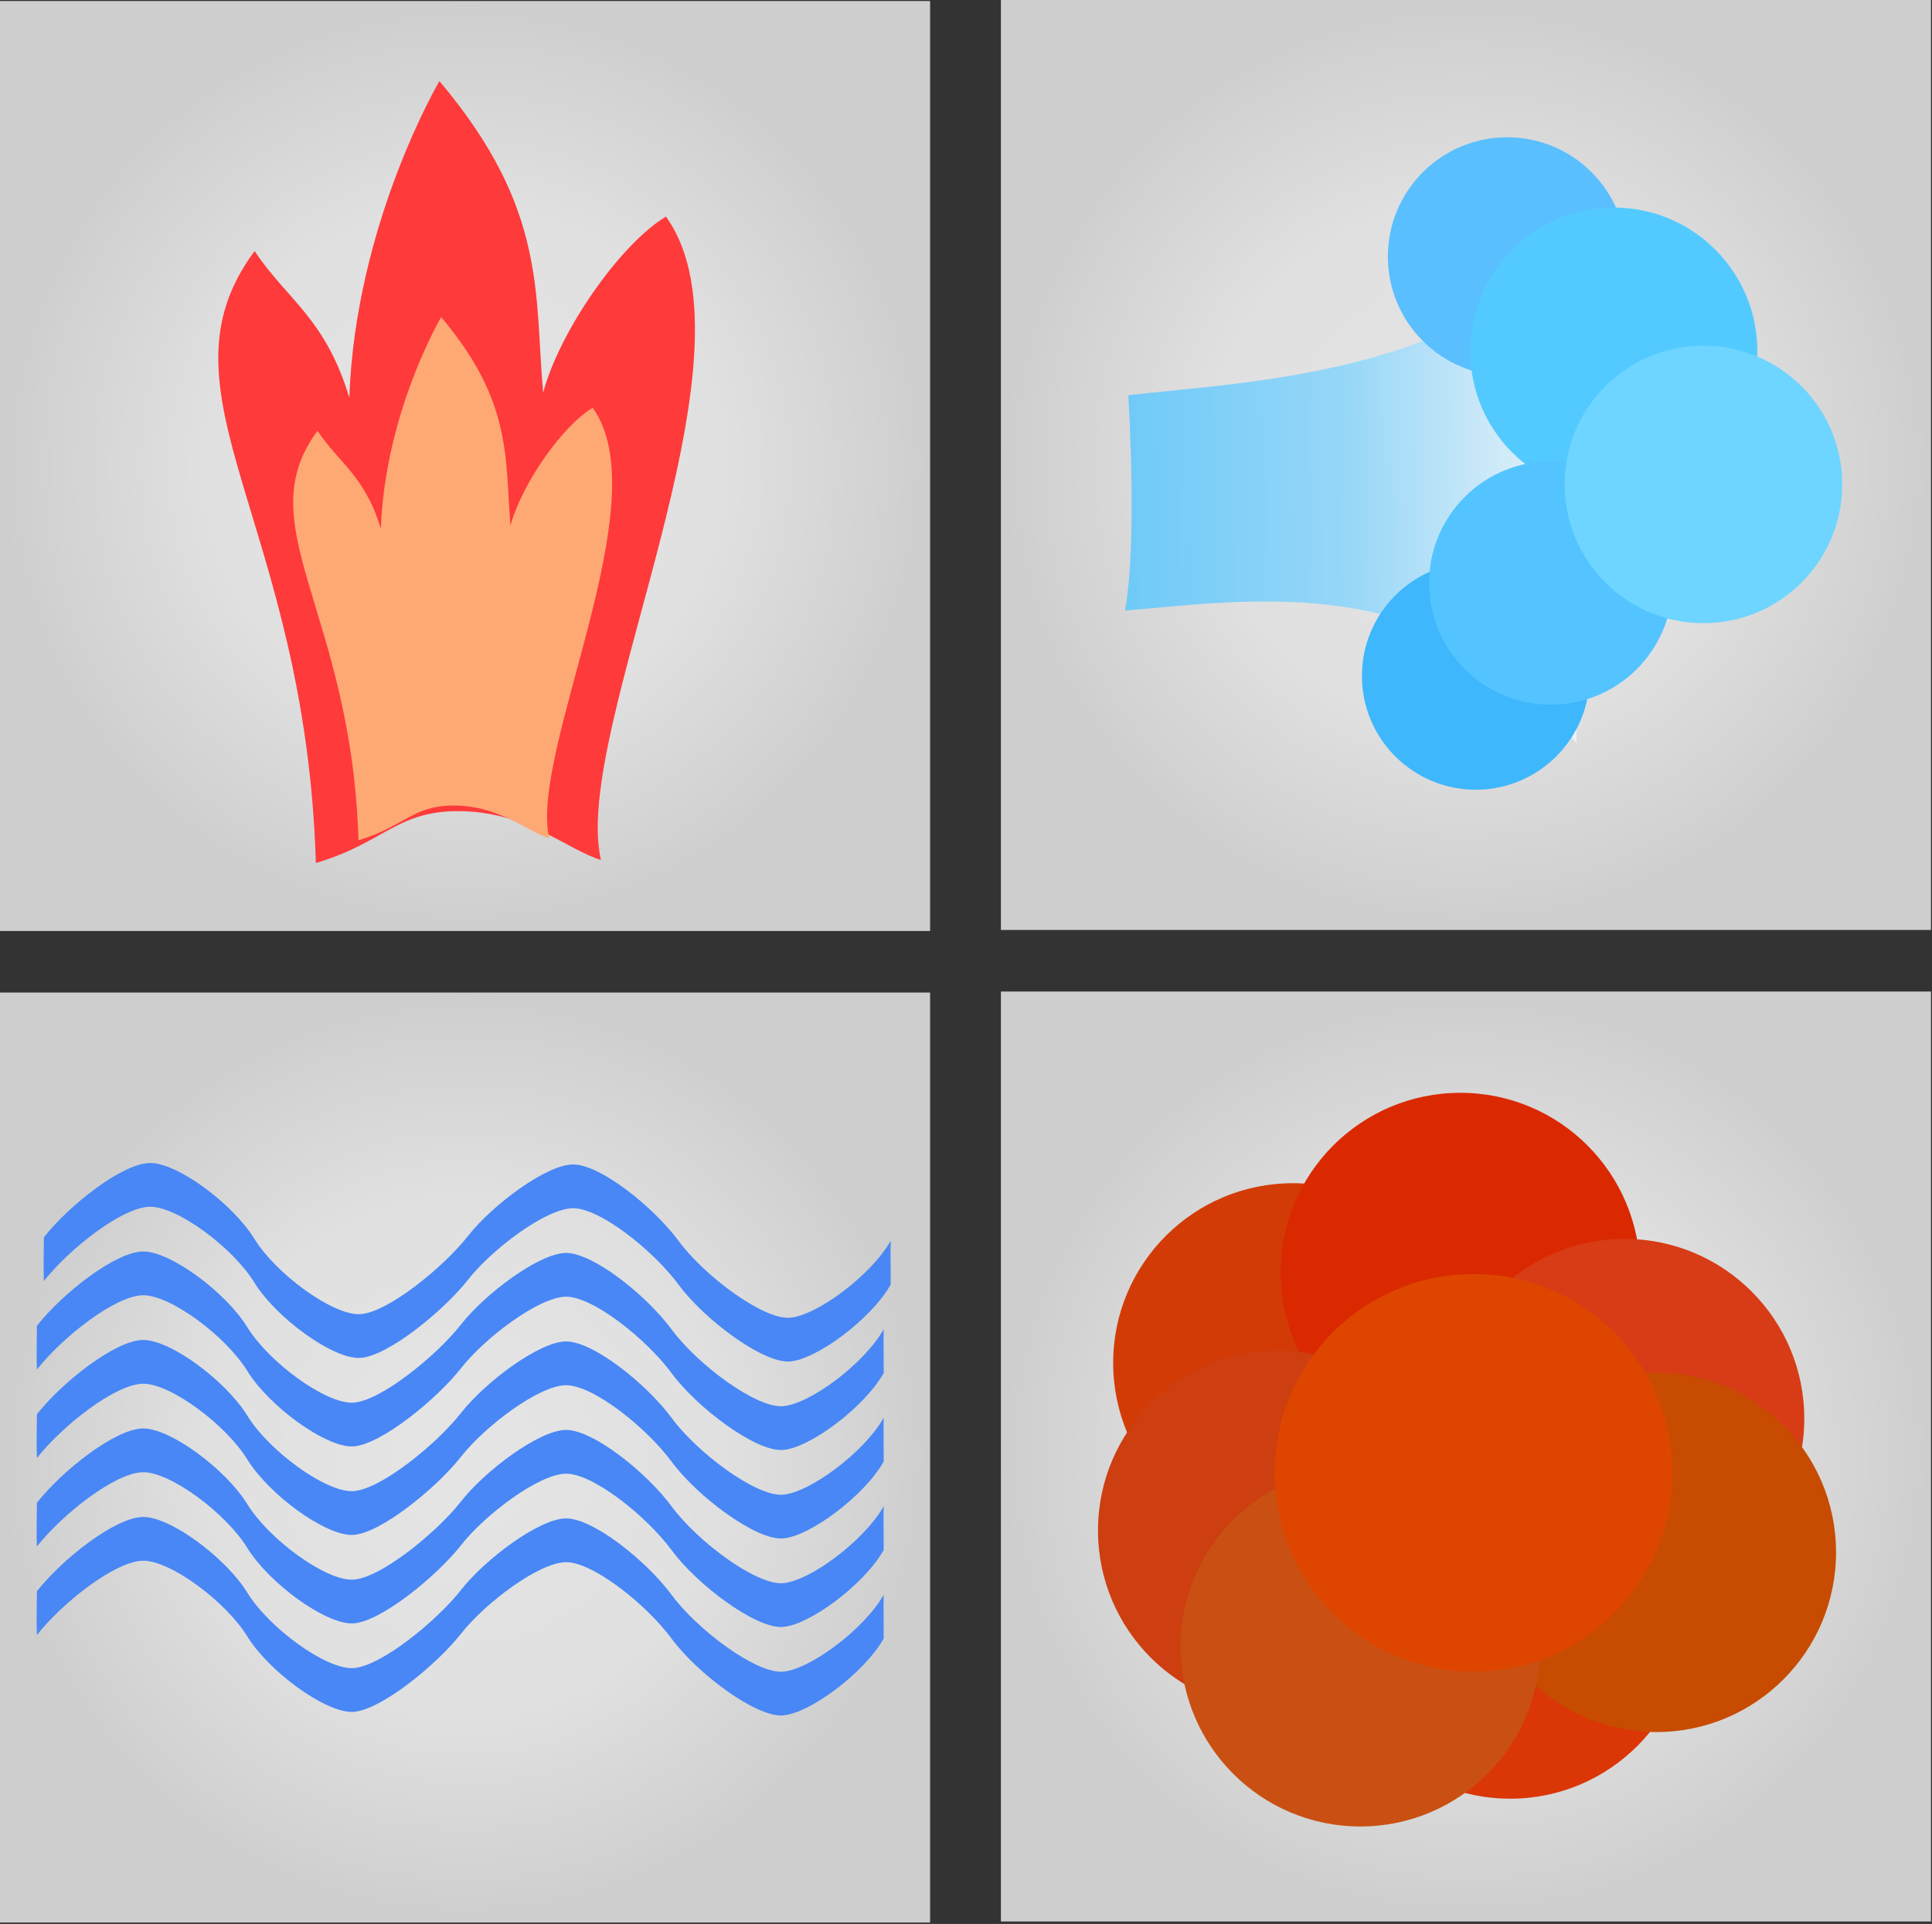
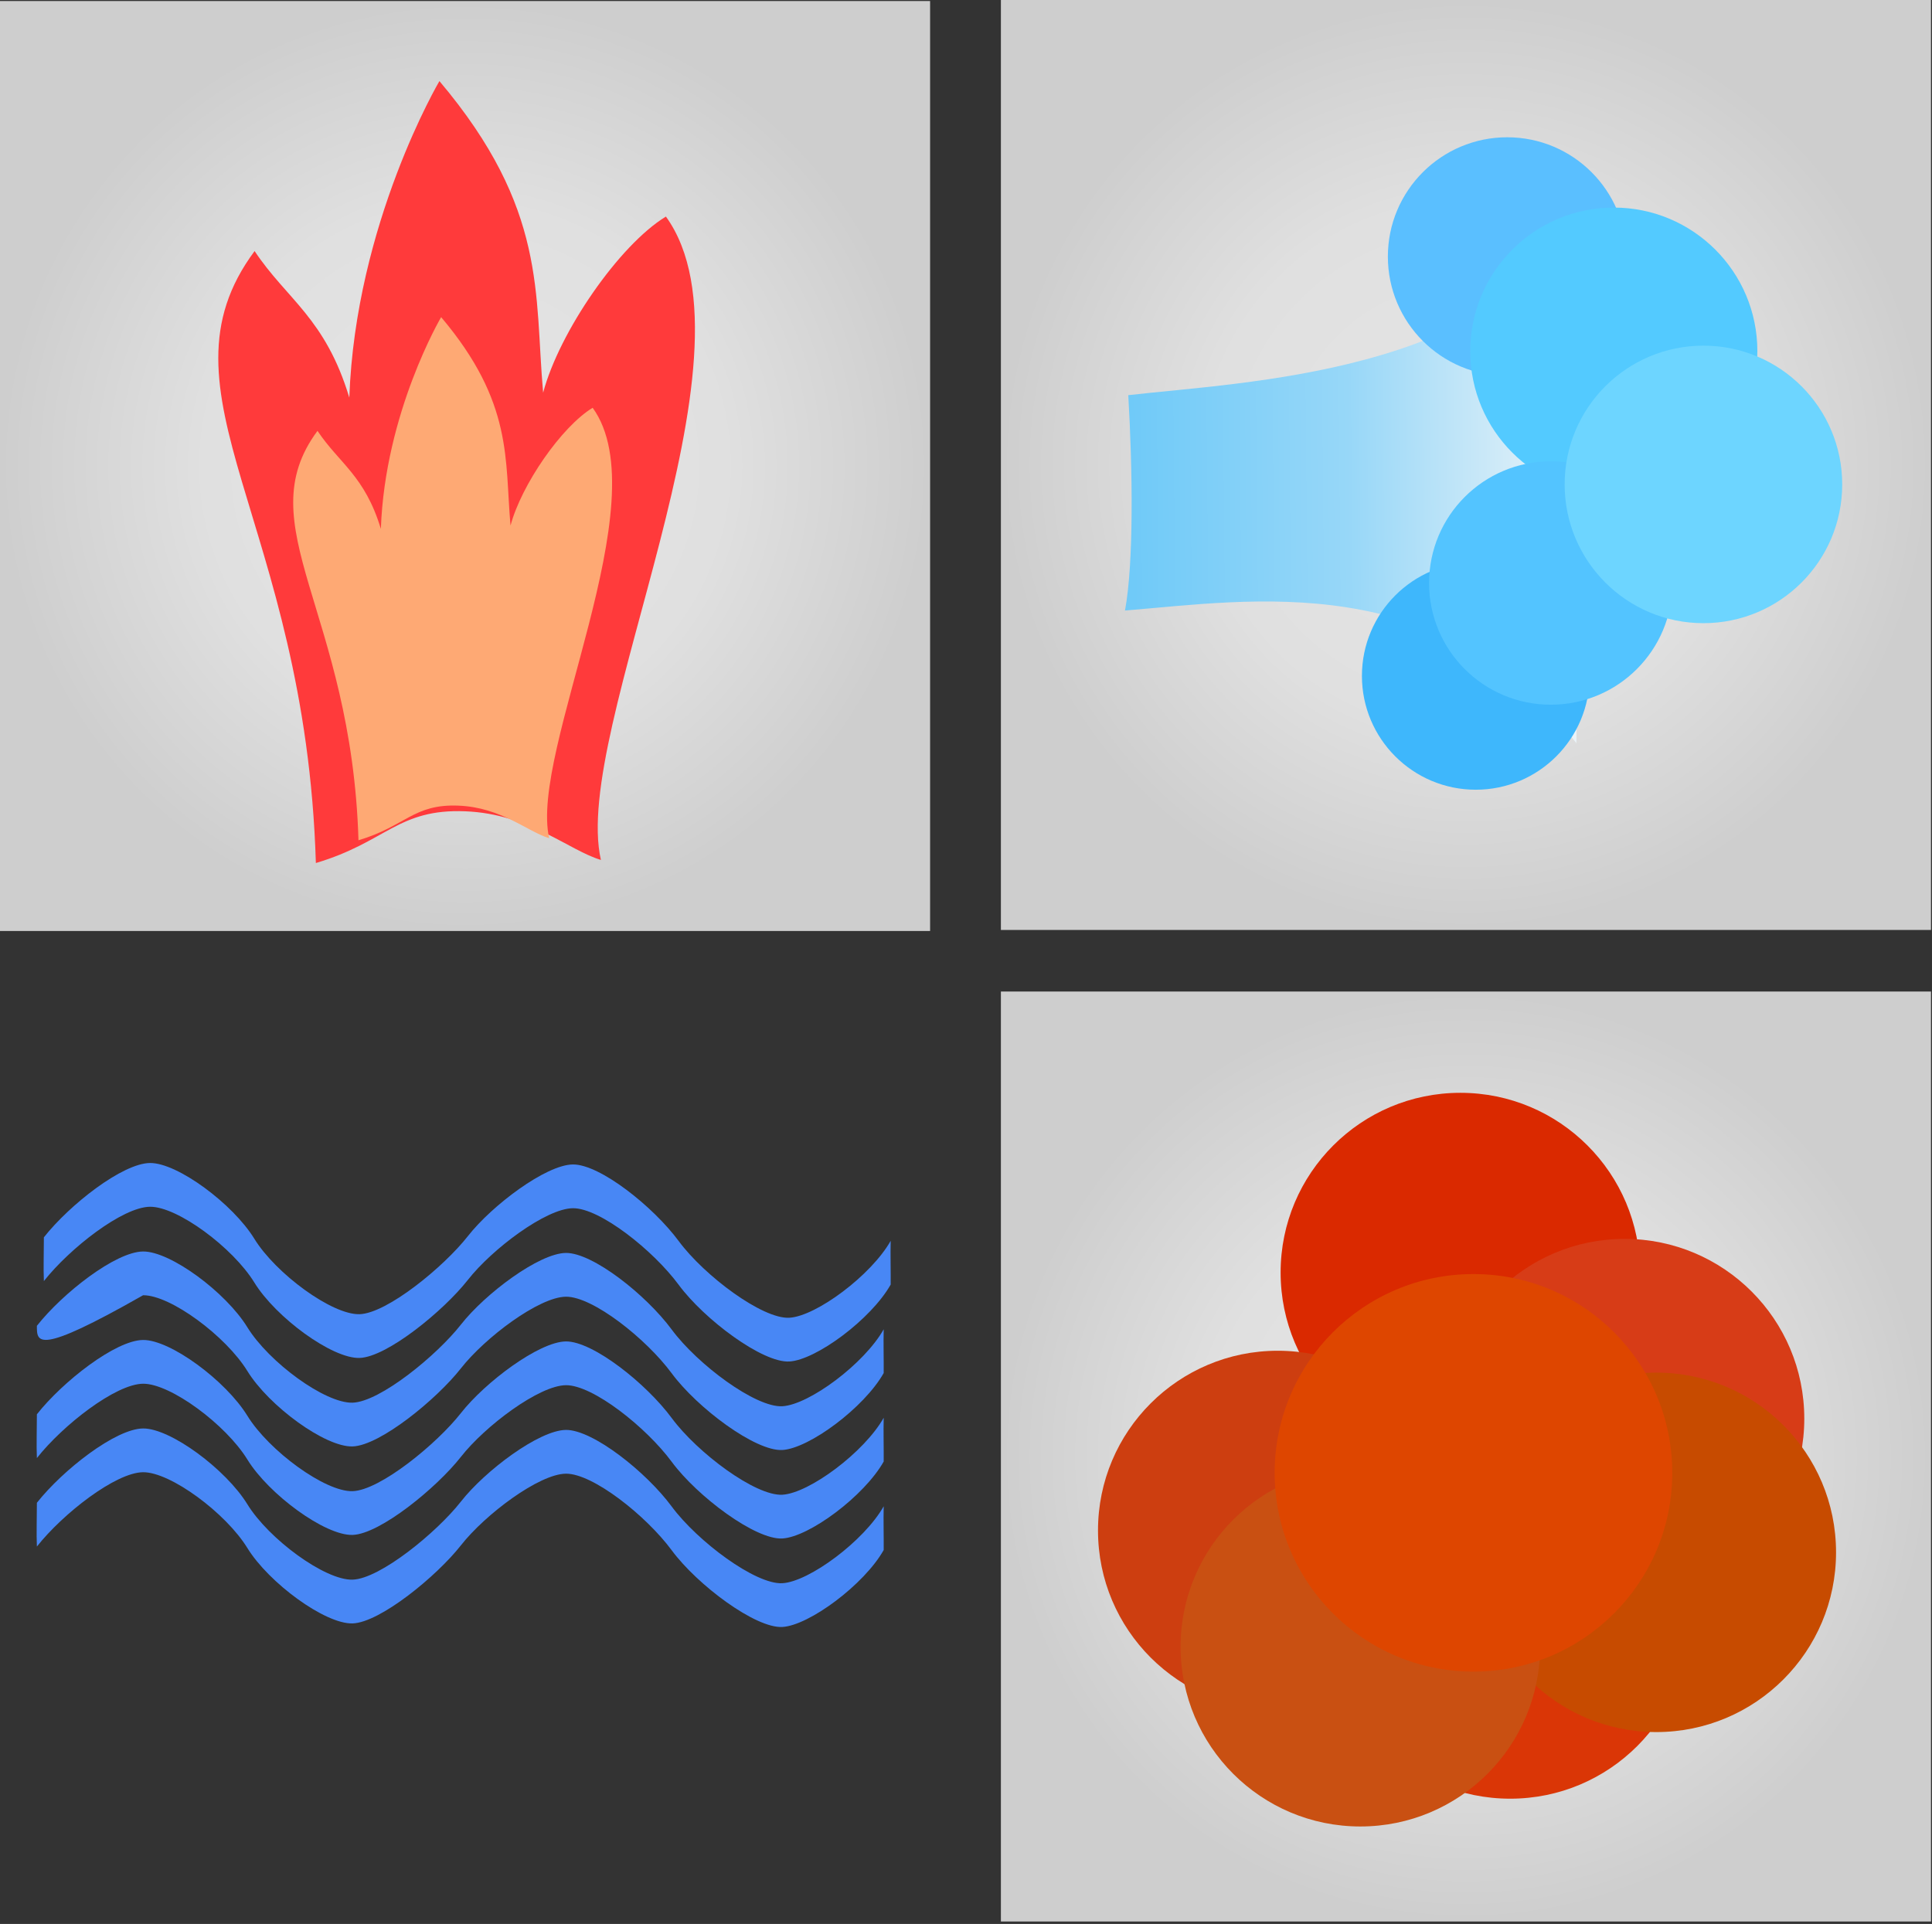
<svg xmlns="http://www.w3.org/2000/svg" width="100%" height="100%" viewBox="0 0 1241 1236" version="1.1" xml:space="preserve" style="fill-rule:evenodd;clip-rule:evenodd;stroke-linejoin:round;stroke-miterlimit:2;">
  <rect x="0" y="0" width="1241" height="1236" fill="#333333" stroke="none" />
  <g transform="matrix(1,0,0,1,-601.876,-300.249)">
    <g id="background">
      <rect x="601.876" y="300.906" width="597.436" height="597.436" style="fill:url(#_Radial1);" />
      <g transform="matrix(1,0,0,1,0,636.99)">
-         <rect x="601.876" y="300.906" width="597.436" height="597.436" style="fill:url(#_Radial2);" />
-       </g>
+         </g>
      <g transform="matrix(1,0,0,1,642.915,-0.657)">
        <rect x="601.876" y="300.906" width="597.436" height="597.436" style="fill:url(#_Radial3);" />
      </g>
      <g transform="matrix(1,0,0,1,642.915,636.333)">
        <rect x="601.876" y="300.906" width="597.436" height="597.436" style="fill:url(#_Radial4);" />
      </g>
    </g>
    <g id="Fire">
      <g transform="matrix(1,0,0,1,212.304,-324.297)">
        <path d="M592.465,1178.99C585.864,958.508 485.452,876.911 553.113,785.833C573.8,816.954 598.51,828.835 613.951,879.986C617.915,767.99 671.829,676.643 671.829,676.643C741.328,758.941 732.759,813.382 738.45,876.81C748.792,837.857 787.265,781.963 817.312,763.673C881.967,853.278 756.232,1093.15 775.568,1177C754.896,1170.83 729.661,1147.42 688.551,1145.75C645.181,1143.98 637.88,1165.46 592.465,1178.99Z" style="fill:rgb(255,58,59);" />
      </g>
      <g transform="matrix(0.669,0,0,0.669,435.784,51.314)">
        <path d="M592.465,1178.99C585.864,958.508 485.452,876.911 553.113,785.833C573.8,816.954 598.51,828.835 613.951,879.986C617.915,767.99 671.829,676.643 671.829,676.643C741.328,758.941 732.759,813.382 738.45,876.81C748.792,837.857 787.265,781.963 817.312,763.673C881.967,853.278 756.232,1093.15 775.568,1177C754.896,1170.83 729.661,1147.42 688.551,1145.75C645.181,1143.98 637.88,1165.46 592.465,1178.99Z" style="fill:rgb(254,169,116);" />
      </g>
    </g>
    <g id="air" transform="matrix(1.145,0,0,1.145,-102.075,-594.18)">
      <path d="M1502.56,900.987C1452.61,990.958 1313.02,995.37 1247.76,1002.88C1250.17,1043.93 1250.95,1096.63 1245.92,1123.71C1316.5,1118.01 1422.91,1099.9 1499.16,1198.17" style="fill:url(#_Linear5);" />
      <g transform="matrix(1,0,0,1,-412.595,-345.603)">
        <circle cx="1872.93" cy="1270.73" r="66.944" style="fill:rgb(90,191,255);" />
      </g>
      <g transform="matrix(1.203,0,0,1.203,-732.992,-550.528)">
        <circle cx="1872.93" cy="1270.73" r="66.944" style="fill:rgb(83,202,255);" />
      </g>
      <g transform="matrix(0.954,0,0,0.954,-344.072,-51.888)">
        <circle cx="1872.93" cy="1270.73" r="66.944" style="fill:rgb(62,183,252);" />
      </g>
      <g transform="matrix(1.02,0,0,1.02,-425.601,-187.867)">
        <circle cx="1872.93" cy="1270.73" r="66.944" style="fill:rgb(83,196,255);" />
      </g>
      <g transform="matrix(1.163,0,0,1.163,-607.799,-424.908)">
        <circle cx="1872.93" cy="1270.73" r="66.944" style="fill:rgb(109,213,255);" />
      </g>
    </g>
    <g transform="matrix(0.454,0,0,0.663,356.607,102.692)">
      <g id="water">
        <g>
          <path d="M1800.42,1542.68C1772.78,1576.23 1694.9,1615.79 1657.01,1617.24C1619.11,1618.68 1536.9,1576.64 1500.55,1542.98C1464.2,1509.31 1388.85,1468.47 1350.81,1468.71C1312.76,1468.94 1236.43,1508.28 1202.25,1538.13C1168.07,1567.99 1087.78,1613.01 1048.93,1613.79C1010.09,1614.57 930.415,1574.48 900.111,1540.72C869.806,1506.96 791.447,1467.09 752.577,1467.29C713.708,1467.5 639.006,1507.48 602.319,1539.31C601.518,1526.22 602.307,1512.92 602.319,1496.91C639.006,1465.08 713.708,1425.1 752.577,1424.89C791.447,1424.69 869.806,1464.56 900.111,1498.32C930.415,1532.08 1010.09,1572.17 1048.93,1571.39C1087.78,1570.61 1168.07,1525.59 1202.25,1495.73C1236.43,1465.87 1312.76,1426.54 1350.81,1426.3C1388.85,1426.07 1464.2,1466.91 1500.55,1500.57C1536.9,1534.24 1619.11,1576.28 1657.01,1574.84C1694.9,1573.39 1772.78,1533.83 1800.42,1500.28C1799.92,1513.93 1800.59,1528.41 1800.42,1542.68Z" style="fill:rgb(72,135,245);" />
          <g transform="matrix(1,0,0,1,-9.886,85.744)">
-             <path d="M1800.42,1542.68C1772.78,1576.23 1694.9,1615.79 1657.01,1617.24C1619.11,1618.68 1536.9,1576.64 1500.55,1542.98C1464.2,1509.31 1388.85,1468.47 1350.81,1468.71C1312.76,1468.94 1236.43,1508.28 1202.25,1538.13C1168.07,1567.99 1087.78,1613.01 1048.93,1613.79C1010.09,1614.57 930.415,1574.48 900.111,1540.72C869.806,1506.96 791.447,1467.09 752.577,1467.29C713.708,1467.5 639.006,1507.48 602.319,1539.31C601.518,1526.22 602.307,1512.92 602.319,1496.91C639.006,1465.08 713.708,1425.1 752.577,1424.89C791.447,1424.69 869.806,1464.56 900.111,1498.32C930.415,1532.08 1010.09,1572.17 1048.93,1571.39C1087.78,1570.61 1168.07,1525.59 1202.25,1495.73C1236.43,1465.87 1312.76,1426.54 1350.81,1426.3C1388.85,1426.07 1464.2,1466.91 1500.55,1500.57C1536.9,1534.24 1619.11,1576.28 1657.01,1574.84C1694.9,1573.39 1772.78,1533.83 1800.42,1500.28C1799.92,1513.93 1800.59,1528.41 1800.42,1542.68Z" style="fill:rgb(72,135,245);" />
+             <path d="M1800.42,1542.68C1772.78,1576.23 1694.9,1615.79 1657.01,1617.24C1619.11,1618.68 1536.9,1576.64 1500.55,1542.98C1464.2,1509.31 1388.85,1468.47 1350.81,1468.71C1312.76,1468.94 1236.43,1508.28 1202.25,1538.13C1168.07,1567.99 1087.78,1613.01 1048.93,1613.79C1010.09,1614.57 930.415,1574.48 900.111,1540.72C869.806,1506.96 791.447,1467.09 752.577,1467.29C601.518,1526.22 602.307,1512.92 602.319,1496.91C639.006,1465.08 713.708,1425.1 752.577,1424.89C791.447,1424.69 869.806,1464.56 900.111,1498.32C930.415,1532.08 1010.09,1572.17 1048.93,1571.39C1087.78,1570.61 1168.07,1525.59 1202.25,1495.73C1236.43,1465.87 1312.76,1426.54 1350.81,1426.3C1388.85,1426.07 1464.2,1466.91 1500.55,1500.57C1536.9,1534.24 1619.11,1576.28 1657.01,1574.84C1694.9,1573.39 1772.78,1533.83 1800.42,1500.28C1799.92,1513.93 1800.59,1528.41 1800.42,1542.68Z" style="fill:rgb(72,135,245);" />
          </g>
          <g transform="matrix(1,0,0,1,-9.886,171.487)">
            <path d="M1800.42,1542.68C1772.78,1576.23 1694.9,1615.79 1657.01,1617.24C1619.11,1618.68 1536.9,1576.64 1500.55,1542.98C1464.2,1509.31 1388.85,1468.47 1350.81,1468.71C1312.76,1468.94 1236.43,1508.28 1202.25,1538.13C1168.07,1567.99 1087.78,1613.01 1048.93,1613.79C1010.09,1614.57 930.415,1574.48 900.111,1540.72C869.806,1506.96 791.447,1467.09 752.577,1467.29C713.708,1467.5 639.006,1507.48 602.319,1539.31C601.518,1526.22 602.307,1512.92 602.319,1496.91C639.006,1465.08 713.708,1425.1 752.577,1424.89C791.447,1424.69 869.806,1464.56 900.111,1498.32C930.415,1532.08 1010.09,1572.17 1048.93,1571.39C1087.78,1570.61 1168.07,1525.59 1202.25,1495.73C1236.43,1465.87 1312.76,1426.54 1350.81,1426.3C1388.85,1426.07 1464.2,1466.91 1500.55,1500.57C1536.9,1534.24 1619.11,1576.28 1657.01,1574.84C1694.9,1573.39 1772.78,1533.83 1800.42,1500.28C1799.92,1513.93 1800.59,1528.41 1800.42,1542.68Z" style="fill:rgb(72,135,245);" />
          </g>
          <g transform="matrix(1,0,0,1,-9.886,257.231)">
            <path d="M1800.42,1542.68C1772.78,1576.23 1694.9,1615.79 1657.01,1617.24C1619.11,1618.68 1536.9,1576.64 1500.55,1542.98C1464.2,1509.31 1388.85,1468.47 1350.81,1468.71C1312.76,1468.94 1236.43,1508.28 1202.25,1538.13C1168.07,1567.99 1087.78,1613.01 1048.93,1613.79C1010.09,1614.57 930.415,1574.48 900.111,1540.72C869.806,1506.96 791.447,1467.09 752.577,1467.29C713.708,1467.5 639.006,1507.48 602.319,1539.31C601.518,1526.22 602.307,1512.92 602.319,1496.91C639.006,1465.08 713.708,1425.1 752.577,1424.89C791.447,1424.69 869.806,1464.56 900.111,1498.32C930.415,1532.08 1010.09,1572.17 1048.93,1571.39C1087.78,1570.61 1168.07,1525.59 1202.25,1495.73C1236.43,1465.87 1312.76,1426.54 1350.81,1426.3C1388.85,1426.07 1464.2,1466.91 1500.55,1500.57C1536.9,1534.24 1619.11,1576.28 1657.01,1574.84C1694.9,1573.39 1772.78,1533.83 1800.42,1500.28C1799.92,1513.93 1800.59,1528.41 1800.42,1542.68Z" style="fill:rgb(72,135,245);" />
          </g>
          <g transform="matrix(1,0,0,1,-9.886,342.974)">
-             <path d="M1800.42,1542.68C1772.78,1576.23 1694.9,1615.79 1657.01,1617.24C1619.11,1618.68 1536.9,1576.64 1500.55,1542.98C1464.2,1509.31 1388.85,1468.47 1350.81,1468.71C1312.76,1468.94 1236.43,1508.28 1202.25,1538.13C1168.07,1567.99 1087.78,1613.01 1048.93,1613.79C1010.09,1614.57 930.415,1574.48 900.111,1540.72C869.806,1506.96 791.447,1467.09 752.577,1467.29C713.708,1467.5 639.006,1507.48 602.319,1539.31C601.518,1526.22 602.307,1512.92 602.319,1496.91C639.006,1465.08 713.708,1425.1 752.577,1424.89C791.447,1424.69 869.806,1464.56 900.111,1498.32C930.415,1532.08 1010.09,1572.17 1048.93,1571.39C1087.78,1570.61 1168.07,1525.59 1202.25,1495.73C1236.43,1465.87 1312.76,1426.54 1350.81,1426.3C1388.85,1426.07 1464.2,1466.91 1500.55,1500.57C1536.9,1534.24 1619.11,1576.28 1657.01,1574.84C1694.9,1573.39 1772.78,1533.83 1800.42,1500.28C1799.92,1513.93 1800.59,1528.41 1800.42,1542.68Z" style="fill:rgb(72,135,245);" />
-           </g>
+             </g>
        </g>
      </g>
    </g>
    <g id="earth" transform="matrix(1.088,0,0,1.088,11.813,-568.813)">
-       <circle cx="1305.66" cy="1603.54" r="106.123" style="fill:rgb(211,59,6);" />
      <g transform="matrix(1,0,0,1,98.855,-53.376)">
        <circle cx="1305.66" cy="1603.54" r="106.123" style="fill:rgb(218,41,0);" />
      </g>
      <g transform="matrix(1,0,0,1,195.783,32.876)">
        <circle cx="1305.66" cy="1603.54" r="106.123" style="fill:rgb(215,60,23);" />
      </g>
      <g transform="matrix(1,0,0,1,-8.957,98.925)">
        <circle cx="1305.66" cy="1603.54" r="106.123" style="fill:rgb(205,62,16);" />
      </g>
      <g transform="matrix(1,0,0,1,128.252,151.18)">
        <circle cx="1305.66" cy="1603.54" r="106.123" style="fill:rgb(218,54,6);" />
      </g>
      <g transform="matrix(1,0,0,1,214.53,111.844)">
        <circle cx="1305.66" cy="1603.54" r="106.123" style="fill:rgb(199,75,0);" />
      </g>
      <g transform="matrix(1,0,0,1,39.8,167.587)">
        <circle cx="1305.66" cy="1603.54" r="106.123" style="fill:rgb(201,80,18);" />
      </g>
      <g transform="matrix(1.106,0,0,1.106,-31.815,-105.081)">
        <circle cx="1305.66" cy="1603.54" r="106.123" style="fill:rgb(222,70,0);" />
      </g>
    </g>
  </g>
  <defs>
    <radialGradient id="_Radial1" cx="0" cy="0" r="1" gradientUnits="userSpaceOnUse" gradientTransform="matrix(298.718,0,0,298.718,900.594,599.624)">
      <stop offset="0" style="stop-color:rgb(229,229,229);stop-opacity:1" />
      <stop offset="0.56" style="stop-color:rgb(224,224,224);stop-opacity:1" />
      <stop offset="1" style="stop-color:rgb(206,206,206);stop-opacity:1" />
    </radialGradient>
    <radialGradient id="_Radial2" cx="0" cy="0" r="1" gradientUnits="userSpaceOnUse" gradientTransform="matrix(298.718,0,0,298.718,900.594,599.624)">
      <stop offset="0" style="stop-color:rgb(229,229,229);stop-opacity:1" />
      <stop offset="0.56" style="stop-color:rgb(224,224,224);stop-opacity:1" />
      <stop offset="1" style="stop-color:rgb(206,206,206);stop-opacity:1" />
    </radialGradient>
    <radialGradient id="_Radial3" cx="0" cy="0" r="1" gradientUnits="userSpaceOnUse" gradientTransform="matrix(298.718,0,0,298.718,900.594,599.624)">
      <stop offset="0" style="stop-color:rgb(229,229,229);stop-opacity:1" />
      <stop offset="0.56" style="stop-color:rgb(224,224,224);stop-opacity:1" />
      <stop offset="1" style="stop-color:rgb(206,206,206);stop-opacity:1" />
    </radialGradient>
    <radialGradient id="_Radial4" cx="0" cy="0" r="1" gradientUnits="userSpaceOnUse" gradientTransform="matrix(298.718,0,0,298.718,900.594,599.624)">
      <stop offset="0" style="stop-color:rgb(229,229,229);stop-opacity:1" />
      <stop offset="0.56" style="stop-color:rgb(224,224,224);stop-opacity:1" />
      <stop offset="1" style="stop-color:rgb(206,206,206);stop-opacity:1" />
    </radialGradient>
    <linearGradient id="_Linear5" x1="0" y1="0" x2="1" y2="0" gradientUnits="userSpaceOnUse" gradientTransform="matrix(268.853,-2.811,2.811,268.853,1249.95,1056.36)">
      <stop offset="0" style="stop-color:rgb(112,202,248);stop-opacity:1" />
      <stop offset="0.45" style="stop-color:rgb(151,215,248);stop-opacity:1" />
      <stop offset="1" style="stop-color:rgb(248,248,248);stop-opacity:1" />
    </linearGradient>
  </defs>
</svg>